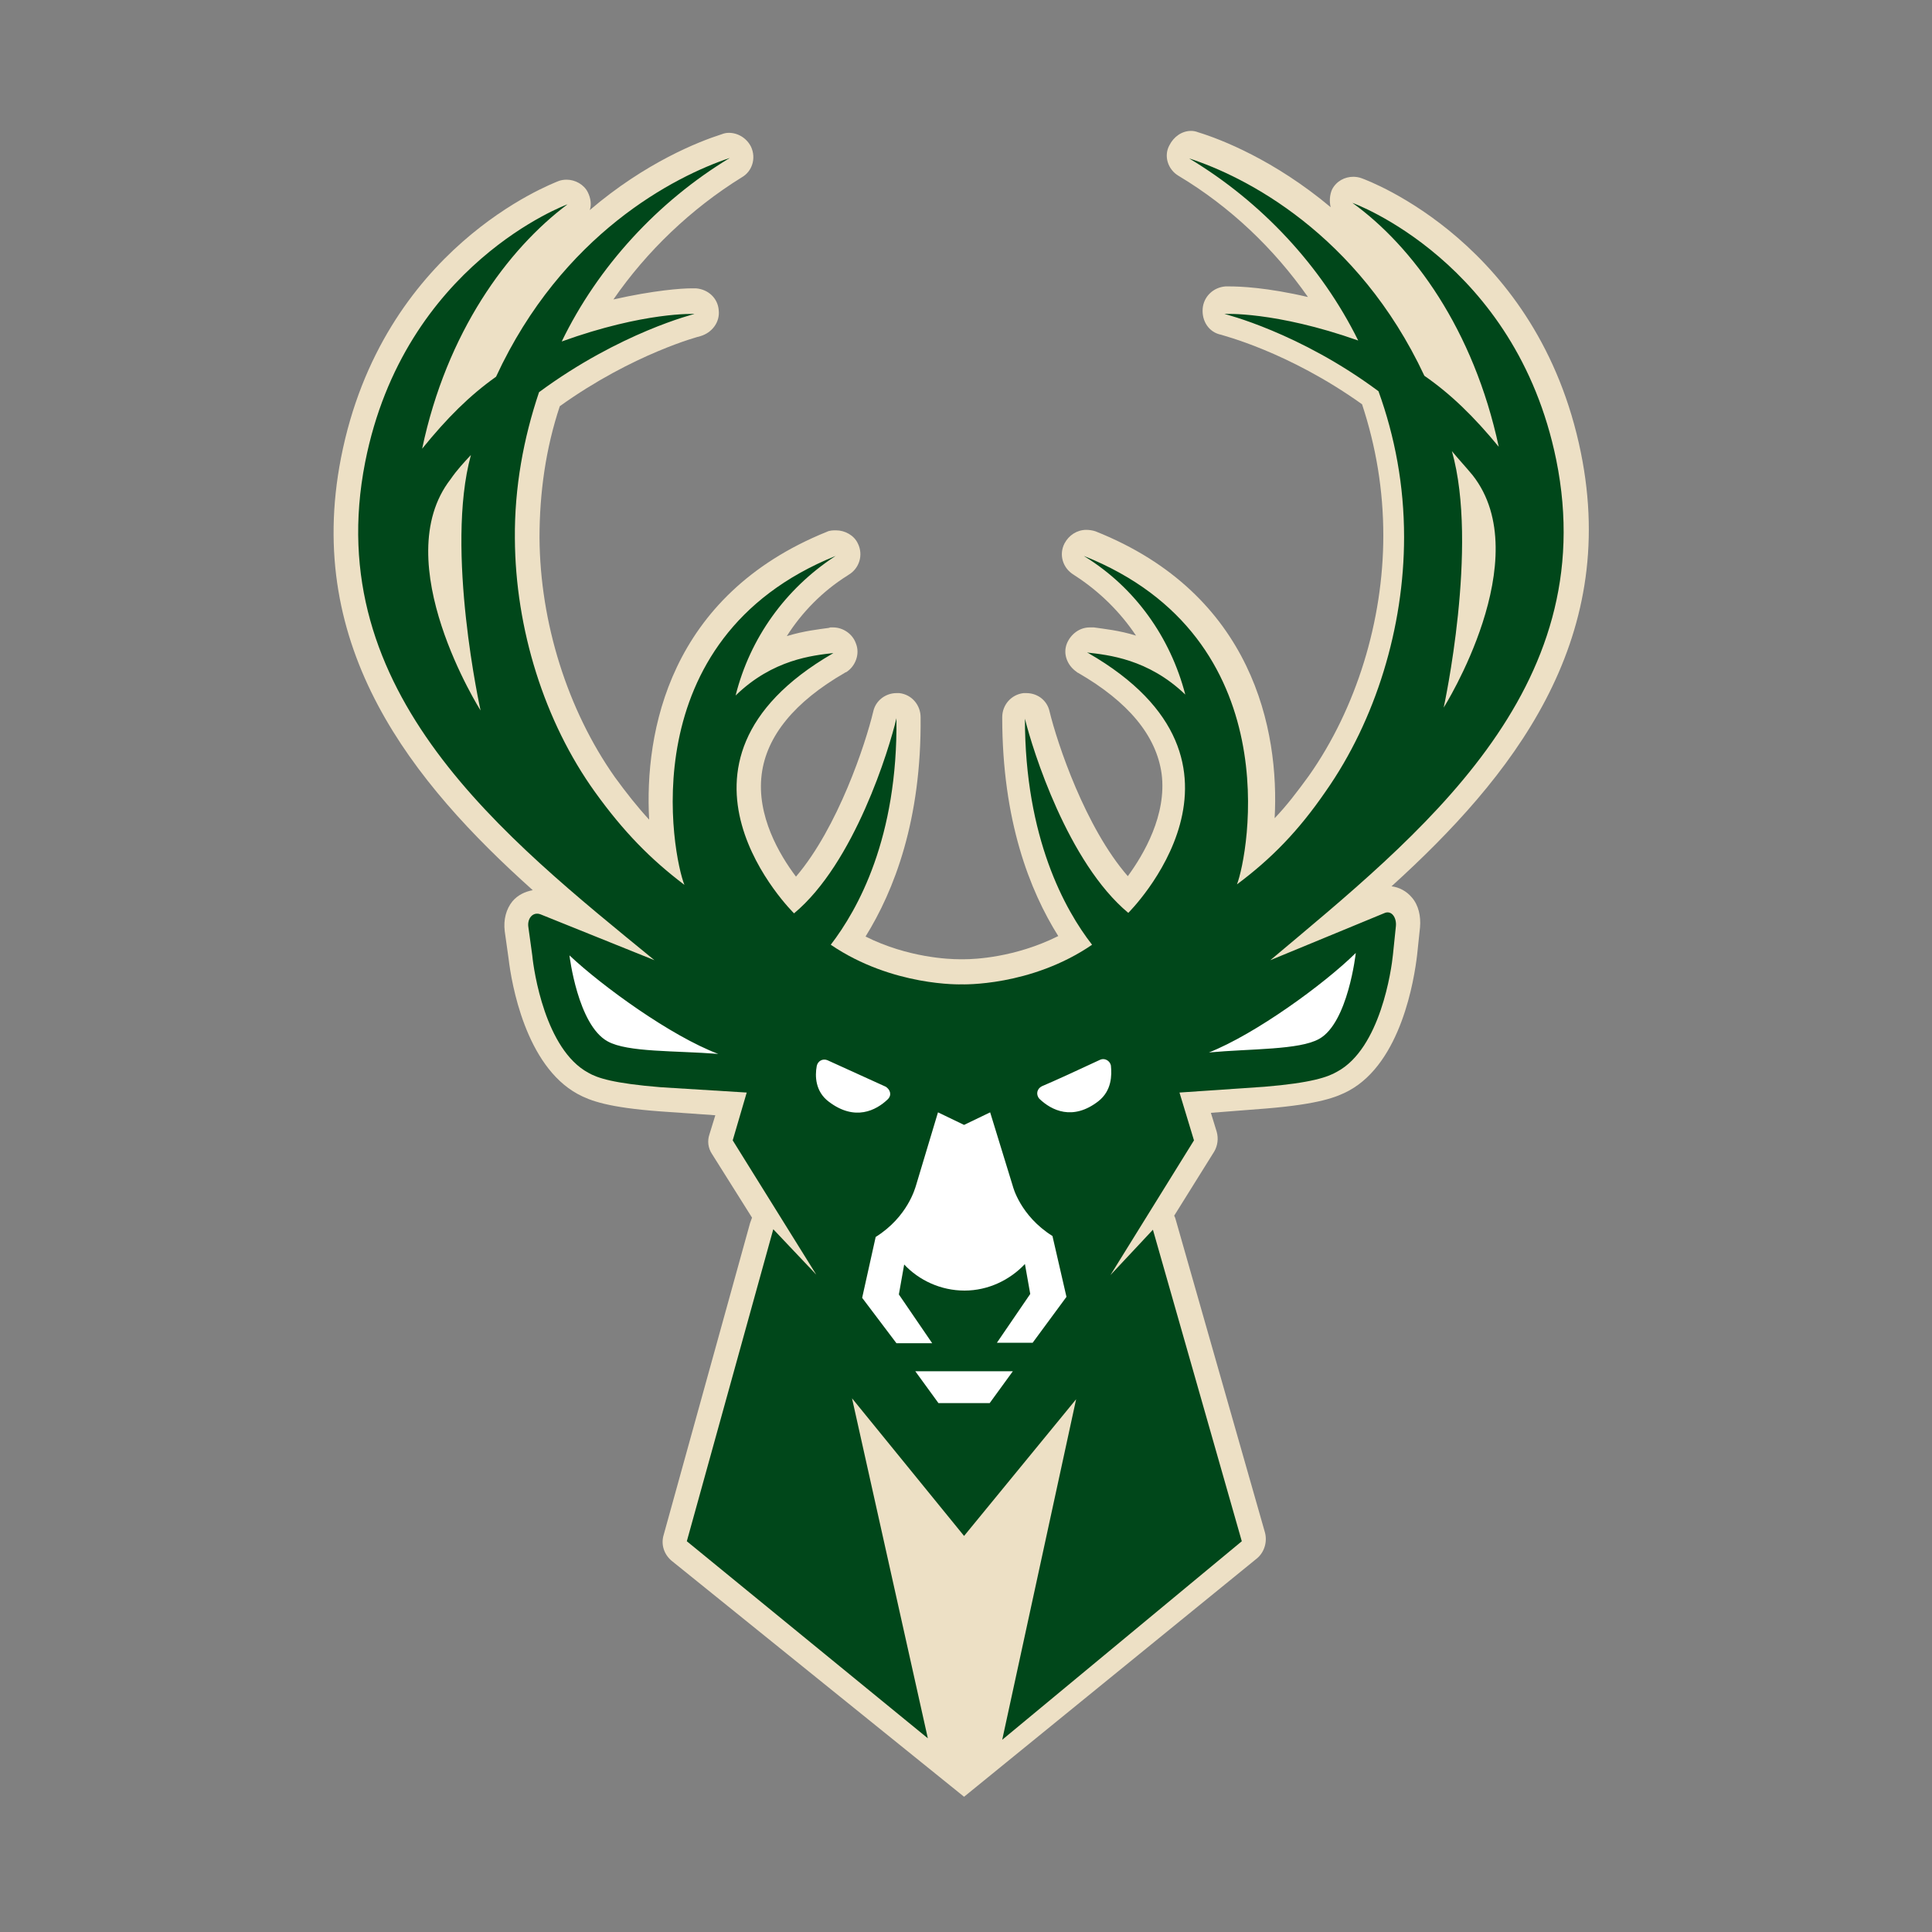
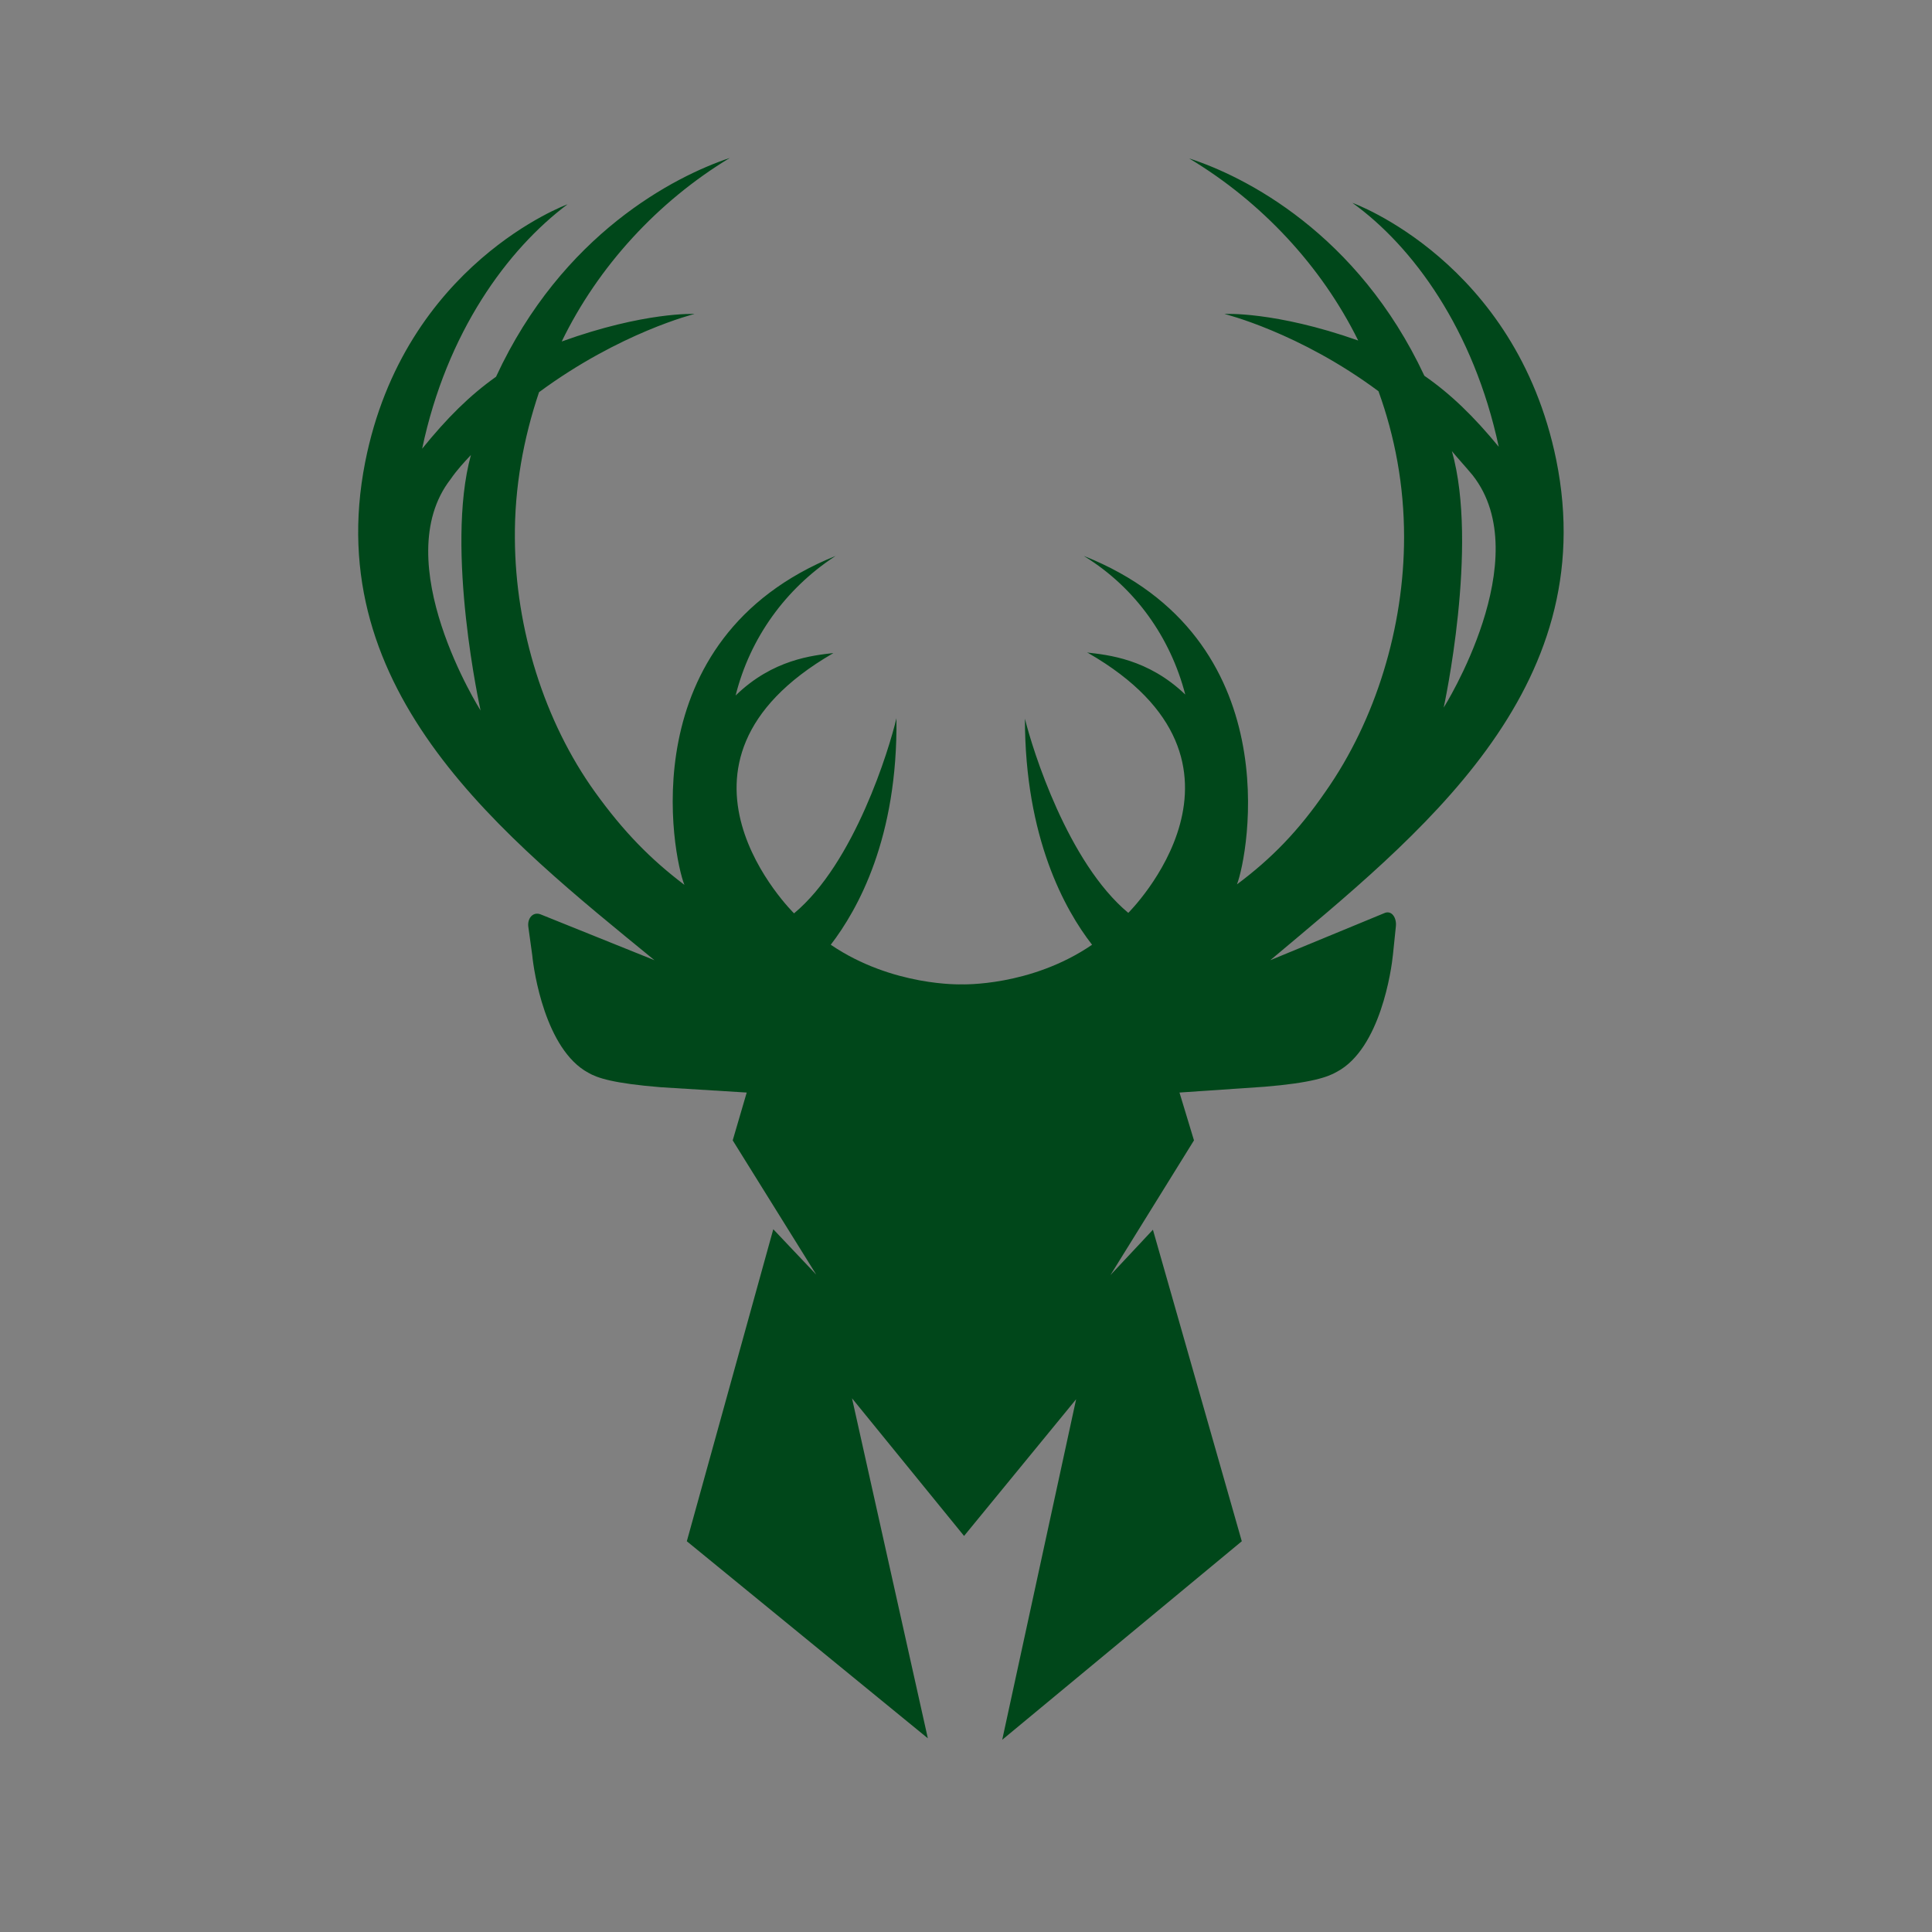
<svg xmlns="http://www.w3.org/2000/svg" version="1.1" id="Layer_2_1_" x="0px" y="0px" viewBox="0 0 400 400" style="enable-background:new 0 0 400 400;" xml:space="preserve">
  <rect x="0" y="0" width="400" height="400" fill="#808080" stroke="none" />
  <style type="text/css">
	.st0{fill:#EDE0C5;}
	.st1{fill:#00471A;}
	.st2{fill:#FFFFFF;}
</style>
  <g id="Layer_2_2_">
-     <path class="st0" d="M139,323.1c-1.5-1.3-2.2-3.3-1.6-5.3l17.9-64.6c0.1-0.3,0.3-0.8,0.4-1.1l-8.3-13.2c-0.8-1.2-1-2.7-0.5-4.1   l1.2-3.9l-11.4-0.8c-10.8-0.8-14.5-2.2-17.1-3.6c-10.8-5.9-13.7-22.9-14.3-28l-0.8-5.7c-0.3-2.4,0.3-4.6,1.6-6.2   c1.1-1.3,2.6-2,4.2-2.3c-24.9-22.3-47.4-50.1-39.7-89.5c8.5-43.5,43.6-56.7,45-57.3c0.5-0.2,1.1-0.3,1.7-0.3c1.8,0,3.6,1,4.4,2.6   c0.6,1.2,0.8,2.6,0.4,3.7c11.6-9.9,22.6-14.2,27.3-15.7c0.5-0.2,1-0.3,1.5-0.3c1.9,0,3.7,1.1,4.6,2.9c1.1,2.4,0.2,5.1-1.9,6.3   C143.1,43.2,133.9,52,127,62c8.4-1.9,14.1-2.3,16.1-2.3c0.8,0,1,0,1,0c2.5,0.2,4.5,2,4.7,4.5c0.3,2.5-1.4,4.7-3.8,5.4   c-0.1,0-13.9,3.6-29.1,14.5c-2.9,8.7-4.2,17.9-4.2,27.2c0.1,17.6,5.8,35.7,15.6,49.6c2.4,3.3,4.7,6.2,7.1,8.8   c-1-18.1,4.1-46.4,36.8-59.6c0.6-0.3,1.3-0.3,1.9-0.3c1.8,0,3.7,1,4.5,2.7c1.2,2.4,0.3,5.2-1.9,6.5l-0.3,0.2   c-5.1,3.2-9.4,7.6-12.5,12.5c3.6-1.1,6.6-1.4,8.7-1.7l0.3-0.1c0.2,0,0.3,0,0.6,0c2,0,4,1.3,4.7,3.3c0.9,2.2-0.1,4.7-1.9,5.9   l-0.2,0.1c-0.1,0-0.2,0.1-0.2,0.1c-10.4,6-16.2,13.1-17.2,21c-1.1,8.6,3.7,16.7,7.1,21.2c8.7-10.2,14.4-27.5,16-34.2   c0.5-2.3,2.6-3.8,4.8-3.8c0.2,0,0.3,0,0.6,0c2.6,0.3,4.4,2.5,4.4,5c0.2,21.3-5.5,35.9-11.4,45.4c8.8,4.4,17.4,4.7,19.4,4.7   c0.2,0,0.5,0,0.5,0c0.1,0,0.3,0,0.6,0c1.9,0,10.4-0.3,19.4-4.8c-5.9-9.4-11.6-23.9-11.6-45.3c0-2.6,1.9-4.7,4.4-5   c0.2,0,0.3,0,0.6,0c2.3,0,4.3,1.5,4.8,3.8c1.6,6.6,7.4,24,16.2,34.1c3.3-4.5,8.1-12.7,7-21.2c-1.1-7.9-6.9-14.9-17.3-20.9   c-0.1,0-0.3-0.2-0.3-0.2c-1.9-1.3-2.9-3.7-2-5.9c0.8-1.9,2.6-3.3,4.7-3.3c0.2,0,0.3,0,0.6,0h0.3c2,0.3,5.2,0.6,8.7,1.7   c-3.2-4.8-7.5-9.1-12.6-12.4l-0.3-0.2c-2.3-1.4-3.1-4.2-1.9-6.5c0.9-1.7,2.6-2.8,4.5-2.8c0.6,0,1.3,0.1,1.9,0.3   c32.7,13,38.1,41.3,37.1,59.4c2.5-2.6,4.7-5.5,7.1-8.8c9.8-13.9,15.4-32.1,15.4-49.7c0-9.4-1.5-18.4-4.4-27.2   c-15.4-11-29.1-14.3-29.2-14.4c-2.5-0.5-4-2.8-3.8-5.4c0.2-2.5,2.2-4.4,4.7-4.6c0,0,0.3,0,1,0c1.9,0,7.6,0.2,16.1,2.2   c-7-10-16.1-18.7-26.8-25.1c-2.2-1.3-3.1-4.1-1.9-6.3c0.9-1.8,2.6-3,4.5-3c0.5,0,1,0.1,1.5,0.3c4.6,1.4,15.7,5.7,27.4,15.5   c-0.3-1.2-0.2-2.6,0.3-3.7c0.9-1.7,2.6-2.6,4.4-2.6c0.5,0,1.2,0.1,1.7,0.3c1.4,0.5,36.6,13.5,45.4,56.8c8,39.3-14.4,67.3-39.2,89.8   c1.6,0.2,3.1,1,4.2,2.3c1.4,1.6,1.9,3.9,1.7,6.2l-0.6,5.7c-0.6,5.1-3.3,22.2-14.1,28.1c-2.6,1.4-6.3,2.8-17.1,3.7l-11.5,0.9   l1.2,3.9c0.4,1.4,0.2,2.9-0.5,4.1l-8.3,13.3c0.2,0.3,0.3,0.8,0.4,1.1l18.4,64.5c0.5,1.9-0.1,4-1.6,5.3l-60.7,49.4L139,323.1z" />
    <path class="st1" d="M75.6,95.7c8.1-41.1,41.9-53.4,41.9-53.4c-12.4,9.3-25,26.4-30.1,50.6c5.1-6.3,9.8-11,15.3-14.9   c13.7-29.6,37-41.5,48.4-45.3c-14.9,9-27.3,22.5-34.8,38c17.2-6.2,27.5-5.7,27.5-5.7s-15.4,3.8-32.2,16.2c-3.2,9.5-5.1,19.7-5,30.3   c0.1,18.7,6.1,37.9,16.6,52.5c5.9,8.2,11.5,13.9,18.5,19.2c-2.4-5.9-11.3-50.9,31.3-68.1l-0.3,0.2c-10,6.6-17.4,16.7-20.4,28.7   c7.7-7.5,16-8.3,20.3-8.8c-0.1,0-0.2,0.1-0.2,0.1c-39.5,22.9-8,53.8-8,53.8c12.5-10.4,19.7-34,21.2-40.4c0.3,24.8-8,39.6-13.6,46.9   c12.8,8.7,27.1,8.2,27.1,8.2l0,0l0,0c0,0,14.3,0.5,27-8.2c-5.6-7.2-13.9-22.1-13.9-46.8c1.6,6.5,8.9,29.8,21.4,40.2   c0,0,31.3-31-8.3-53.8c-0.1,0-0.2-0.1-0.2-0.1c4.3,0.5,12.6,1.3,20.3,8.7c-3.1-11.9-10.4-22.1-20.7-28.5l-0.3-0.2   c42.7,17,34,62.1,31.7,68c7.1-5.3,12.7-11,18.4-19.3c10.3-14.7,16.2-33.9,16.2-52.6c0-10.7-1.9-20.8-5.3-30.2   C269,68.8,253.5,65,253.5,65s10.4-0.6,27.7,5.5c-7.6-15.4-20-28.7-35-37.7c11.5,3.7,34.9,15.5,48.7,45c5.5,3.8,10.3,8.5,15.4,14.7   C305.1,68.2,292.5,51,280,42c0,0,33.8,12.1,42.2,53.2c9.7,47.8-28.5,77.8-59.2,103.6l23.5-9.7c1.6-0.8,2.7,0.9,2.5,2.7l-0.6,5.8   c-0.3,3.1-2.6,19.5-11.6,24.3c-1.9,1.1-5.3,2.3-15,3.1l-17.6,1.2l3,9.9L229.9,264l8.8-9.4l18.4,64.5l-49.6,41.1l15.3-70.5   L199.6,318l-23.2-28.5l15.7,70.4l-49.9-40.8l17.9-64.6l8.9,9.4l-17.3-27.8l2.9-9.9l-17.8-1.1c-9.8-0.8-13.1-1.9-15-3   c-8.9-4.8-11.3-21.1-11.6-24.3l-0.8-5.8c-0.3-1.8,0.9-3.3,2.5-2.7l23.6,9.5C104.6,173.5,66.2,143.5,75.6,95.7 M298.9,146.5   c0,0,19.5-30.9,6-48.1c-1.4-1.7-2.9-3.3-4.3-5C306.2,113.1,298.9,146.5,298.9,146.5 M99.5,147.1c0,0-7.4-33.3-2-52.9   c-1.4,1.5-2.9,3.1-4.2,5C80,116.3,99.5,147.1,99.5,147.1" />
-     <path class="st2" d="M250.3,217.9c8.7-0.8,18.7-0.5,22.8-2.8c6-3.3,7.6-17.8,7.6-17.8l0,0C274.1,203.8,259.9,214.1,250.3,217.9    M209.7,283.9h-10.1h-10.1l4.8,6.6h5.3h5.3L209.7,283.9z M215.2,227.5c2.5,2.4,6.9,4.6,12.2,0.5c2.8-2.2,2.8-5.4,2.6-7.4   c-0.2-1-1.3-1.6-2.2-1.2c-4.7,2.2-9.5,4.4-12.1,5.5C214.7,225.4,214.4,226.6,215.2,227.5 M181.3,256.1l-2.8,12.6l7.1,9.4h7.4   l-6.9-10.1l1.1-6.2c3.1,3.3,7.6,5.4,12.5,5.4s9.4-2.2,12.5-5.5l1.1,6.2l-6.9,10.1h7.4l7-9.5l-2.9-12.6c-6.7-4.2-8.2-10.3-8.2-10.3   l-4.7-15.3l-5.4,2.6l-5.4-2.6l-4.6,15.3C189.5,245.8,188,251.9,181.3,256.1 M171.6,228.1c5.4,4.1,9.8,1.8,12.2-0.5   c0.9-0.9,0.5-2-0.4-2.6c-2.6-1.2-7.3-3.3-12.1-5.5c-1-0.4-2,0.2-2.2,1.2C168.7,222.8,168.8,226,171.6,228.1 M117.9,197.8   L117.9,197.8c0,0,1.7,14.4,7.9,17.8c4.1,2.3,14.1,1.9,22.9,2.6C138.9,214.5,124.7,204.2,117.9,197.8" />
  </g>
</svg>